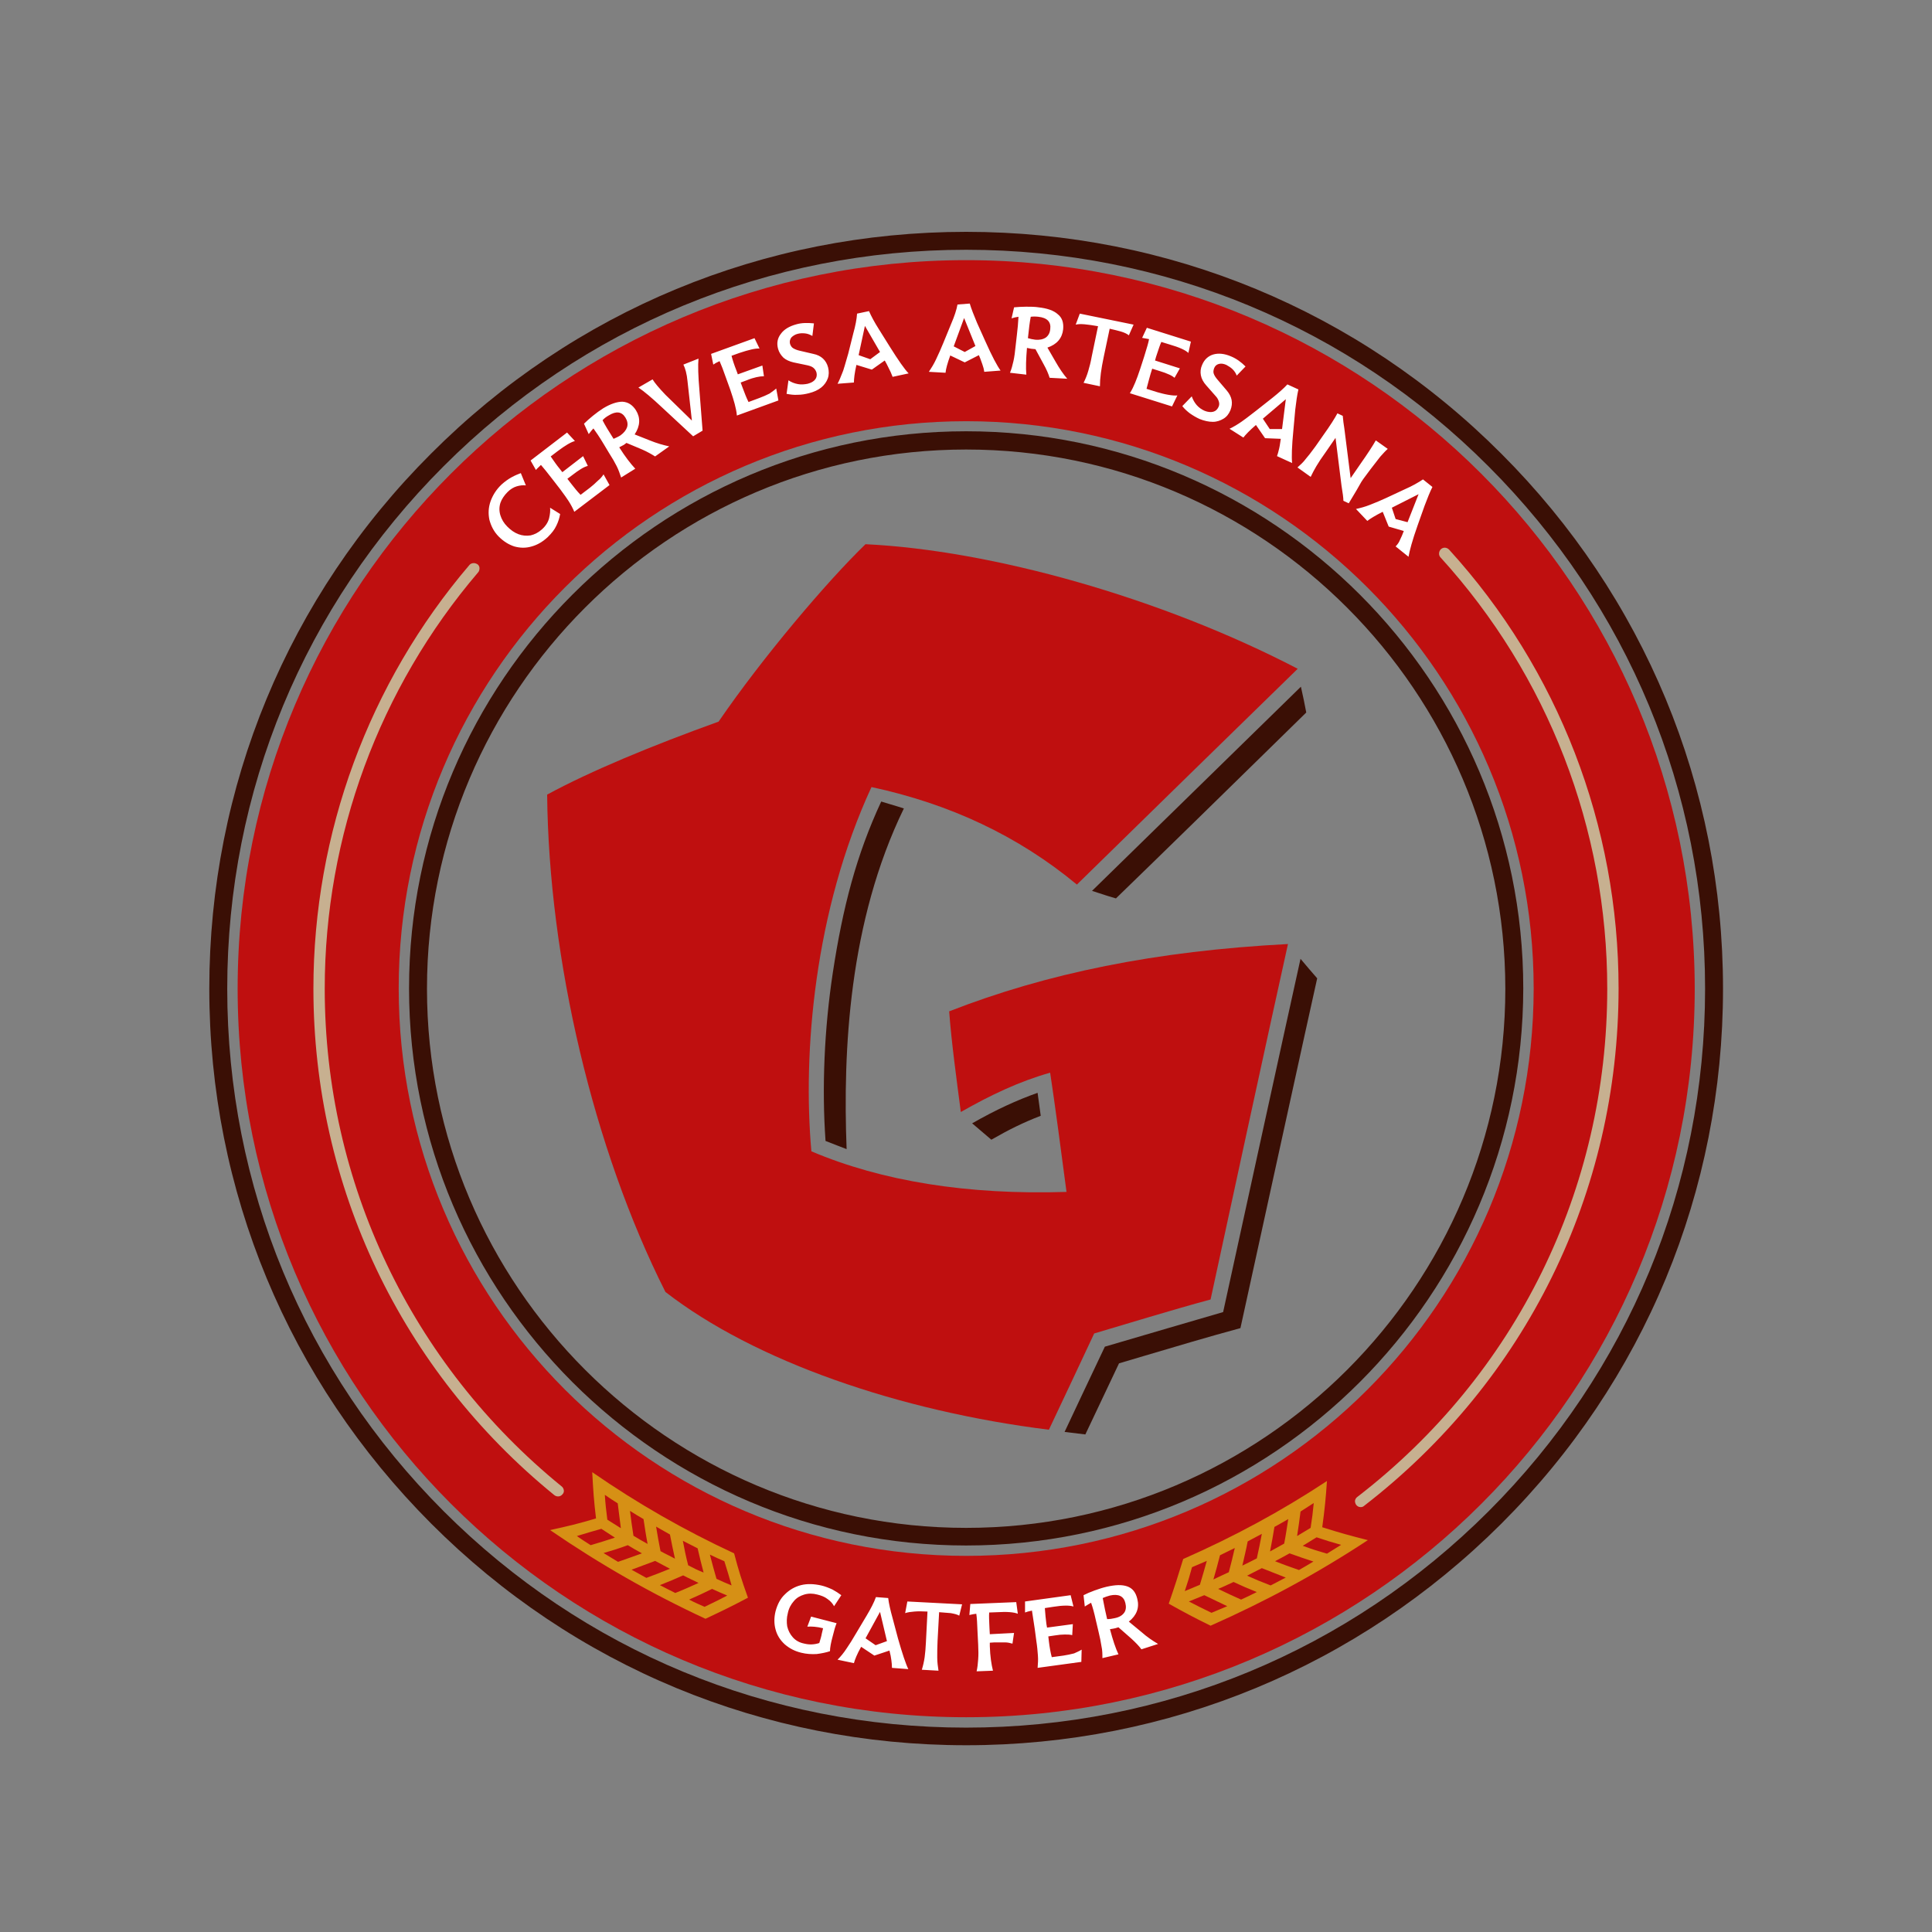
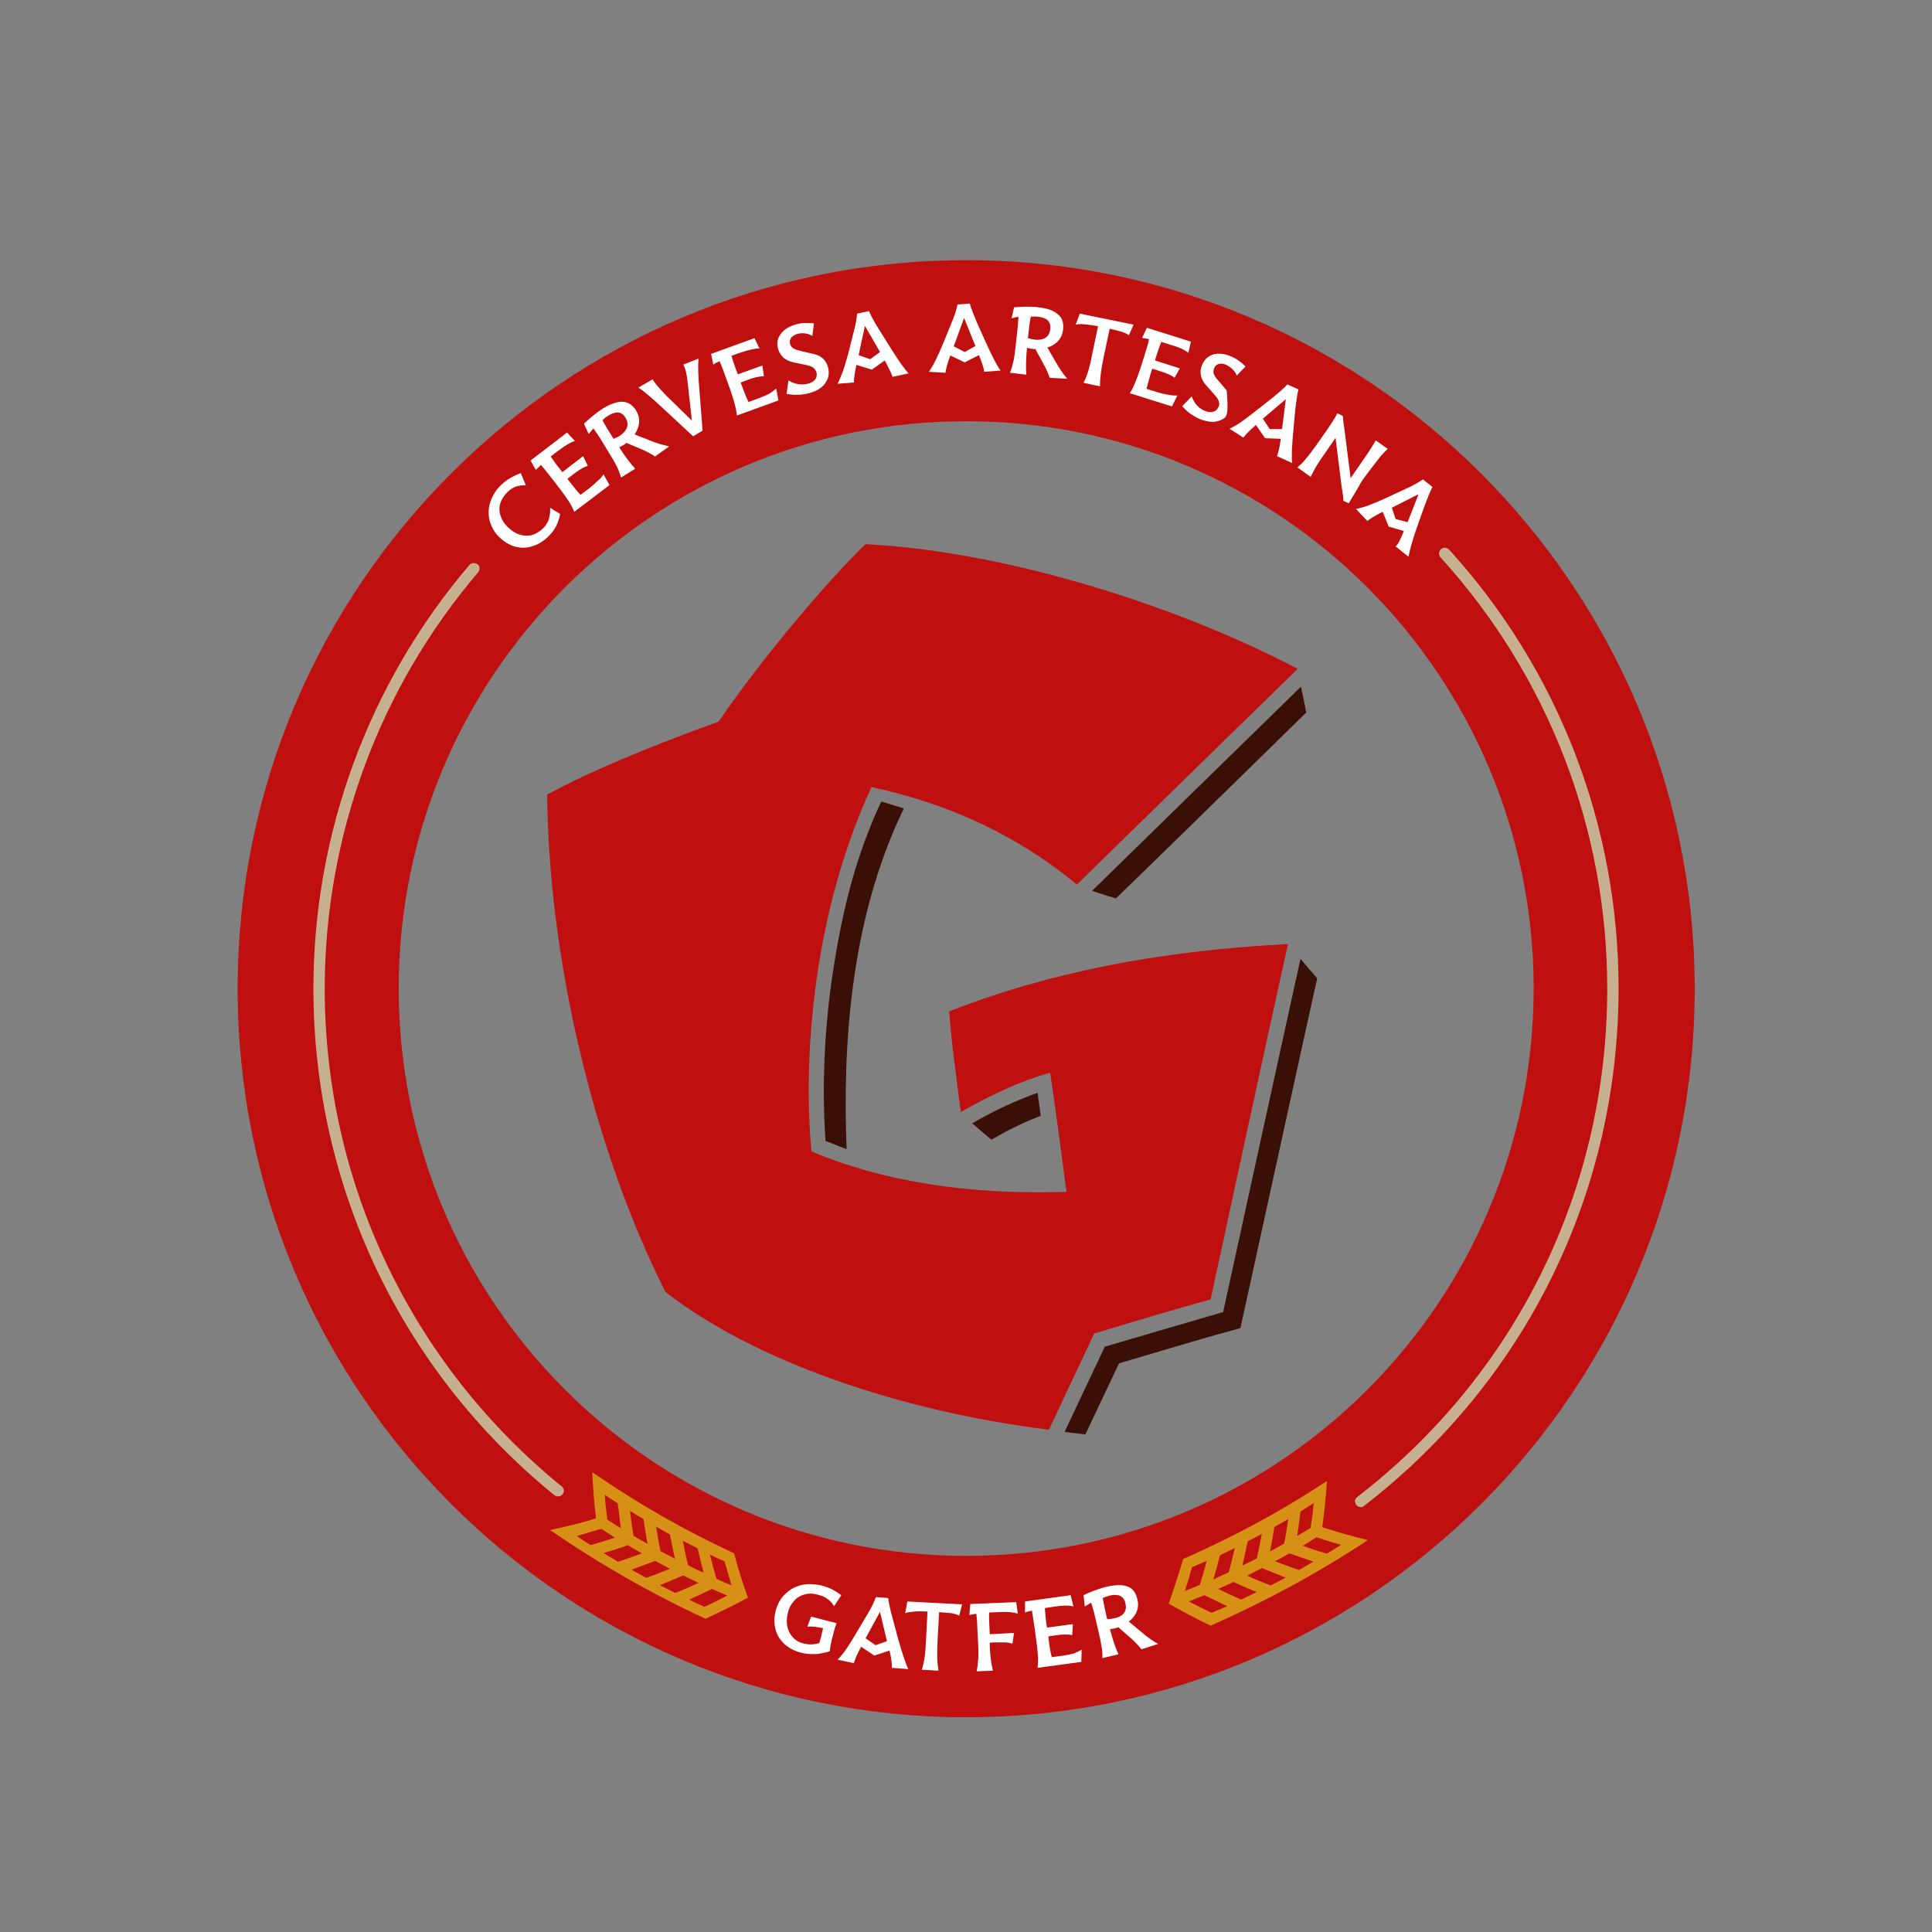
<svg xmlns="http://www.w3.org/2000/svg" width="600" height="600" viewBox="0 0 600 600" fill="none">
  <rect x="0" y="0" width="600" height="600" fill="#808080" stroke="none" />
-   <path d="M300.049 542C237.232 542 178.226 517.577 133.873 473.127C89.521 428.676 65 369.768 65 307.049C65 244.33 89.423 185.226 133.873 140.873C178.226 96.423 237.232 72 300.049 72C362.865 72 421.872 96.423 466.224 140.873C510.577 185.226 535.098 244.232 535.098 307.049C535.098 369.865 510.674 428.872 466.224 473.224C421.774 517.577 362.768 542 300.049 542ZM300.049 77.569C238.795 77.569 181.157 101.406 137.781 144.781C94.406 188.157 70.569 245.698 70.569 307.049C70.569 368.4 94.406 425.941 137.781 469.317C181.157 512.692 238.698 536.529 300.049 536.529C361.302 536.529 418.941 512.692 462.317 469.317C505.692 425.941 529.529 368.4 529.529 307.049C529.529 245.698 505.594 188.157 462.219 144.781C418.941 101.406 361.302 77.569 300.049 77.569ZM300.049 479.965C204.701 479.965 127.035 402.397 127.035 306.951C127.035 211.603 204.603 133.937 300.049 133.937C395.397 133.937 473.063 211.505 473.063 306.951C472.965 402.397 395.397 479.965 300.049 479.965ZM300.049 139.603C207.729 139.603 132.603 214.729 132.603 307.049C132.603 399.369 207.729 474.494 300.049 474.494C392.368 474.494 467.494 399.369 467.494 307.049C467.397 214.729 392.368 139.603 300.049 139.603Z" fill="#3A0F05" />
  <path d="M300.057 80.792C175.108 80.792 73.8 182.099 73.8 307.048C73.8 431.997 175.108 533.305 300.057 533.305C425.006 533.305 526.313 431.997 526.313 307.048C526.216 182.099 424.908 80.792 300.057 80.792ZM300.057 483.188C202.755 483.188 123.819 404.252 123.819 306.95C123.819 209.746 202.755 130.81 300.057 130.81C397.359 130.81 476.295 209.746 476.295 307.048C476.197 404.35 397.359 483.188 300.057 483.188Z" fill="#BF0F0F" />
  <path d="M173.337 464.726C172.946 464.726 172.555 464.629 172.164 464.336C124.588 425.649 97.332 368.304 97.332 307.05C97.332 258.79 114.526 212.093 145.787 175.458C146.08 175.067 146.667 174.872 147.155 174.872C147.546 174.872 148.034 175.067 148.327 175.263C148.718 175.556 148.914 176.044 148.914 176.435C148.914 176.826 148.816 177.412 148.523 177.705C117.75 213.754 100.849 259.669 100.849 307.05C100.849 367.229 127.714 423.598 174.411 461.6C174.802 461.893 174.998 462.284 175.095 462.772C175.193 463.261 174.998 463.749 174.704 464.042C174.314 464.531 173.825 464.726 173.337 464.726Z" fill="#C7B090" />
  <path d="M173.348 464.042C173.153 464.042 172.86 463.944 172.665 463.846C125.284 425.258 98.027 368.108 98.027 307.049C98.027 258.985 115.221 212.483 146.288 175.946C146.678 175.457 147.362 175.457 147.753 175.848C148.241 176.239 148.241 176.923 147.851 177.313C117.077 213.362 100.177 259.473 100.177 307.049C100.177 367.521 127.14 423.988 174.032 462.186C174.521 462.576 174.521 463.26 174.228 463.651C173.935 463.944 173.642 464.042 173.348 464.042Z" fill="#C7B090" />
  <path d="M422.556 468.047C421.97 468.047 421.481 467.754 421.188 467.363C420.895 466.972 420.797 466.484 420.797 466.093C420.895 465.604 421.09 465.214 421.481 464.921C470.816 426.918 499.147 369.377 499.147 307.049C499.147 257.421 480.781 209.845 447.37 173.112C446.686 172.428 446.784 171.256 447.467 170.572C447.761 170.279 448.249 170.084 448.64 170.084C449.128 170.084 449.617 170.279 450.008 170.67C484.005 207.989 502.664 256.444 502.664 306.951C502.664 370.354 473.845 428.872 423.63 467.656C423.337 467.949 422.947 468.047 422.556 468.047Z" fill="#C7B090" />
  <path d="M422.537 467.361C422.244 467.361 421.951 467.263 421.658 466.97C421.267 466.481 421.365 465.895 421.853 465.504C471.384 427.307 499.812 369.57 499.812 307.047C499.812 257.223 481.348 209.452 447.84 172.621C447.449 172.231 447.449 171.547 447.937 171.156C448.328 170.765 449.012 170.765 449.403 171.254C483.204 208.475 501.864 256.735 501.864 307.047C501.864 370.156 473.142 428.577 423.026 467.165C423.026 467.263 422.732 467.361 422.537 467.361Z" fill="#C7B090" />
  <path d="M227.986 482.408C212.453 475.179 198.092 466.973 183.926 457.204C184.219 462.87 184.415 465.801 185.099 471.564C179.53 473.225 176.599 473.909 170.835 475.179C186.369 485.828 202.097 494.815 219.096 502.728C224.469 500.188 227.106 498.918 232.284 496.183C230.33 490.712 229.451 487.977 227.986 482.408ZM227.204 492.373C225.348 491.591 224.371 491.201 222.515 490.321C221.636 487.293 221.245 485.828 220.463 482.799C222.222 483.678 223.199 484.069 224.957 484.851C225.934 487.879 226.325 489.344 227.204 492.373ZM213.723 486.121C212.941 483.092 212.648 481.529 212.062 478.501C213.918 479.478 214.797 479.868 216.653 480.845C217.337 483.874 217.728 485.339 218.51 488.368C216.556 487.586 215.579 487.098 213.723 486.121ZM209.619 484.069C207.861 483.092 206.884 482.701 205.126 481.724C204.539 478.696 204.246 477.133 203.758 474.104C205.516 475.081 206.298 475.57 208.056 476.547C208.643 479.478 208.936 481.041 209.619 484.069ZM201.12 479.478C199.362 478.501 198.482 478.012 196.724 476.938C196.236 473.811 196.04 472.346 195.649 469.22C197.31 470.294 198.189 470.783 199.85 471.76C200.339 474.886 200.534 476.449 201.12 479.478ZM192.816 474.593C191.156 473.518 190.276 473.03 188.616 471.955C188.225 468.829 188.029 467.266 187.834 464.237C189.397 465.312 190.276 465.898 191.839 466.875C192.23 469.904 192.426 471.467 192.816 474.593ZM186.759 474.788C188.42 475.863 189.299 476.449 190.96 477.524C187.932 478.501 186.466 478.989 183.438 479.868C181.679 478.794 180.898 478.208 179.139 477.035C182.266 476.058 183.731 475.667 186.759 474.788ZM194.966 479.868C196.724 480.943 197.603 481.431 199.362 482.408C196.431 483.483 194.966 483.971 191.937 485.046C190.179 483.971 189.202 483.385 187.443 482.311C190.472 481.431 192.035 480.943 194.966 479.868ZM203.465 484.753C205.321 485.73 206.2 486.218 208.056 487.195C205.126 488.368 203.66 488.954 200.729 490.028C198.873 489.051 197.994 488.465 196.138 487.488C199.069 486.414 200.534 485.828 203.465 484.753ZM212.159 489.247C214.016 490.224 214.993 490.614 216.946 491.591C214.113 492.861 212.648 493.545 209.717 494.718C207.763 493.741 206.786 493.252 204.93 492.275C207.861 491.103 209.326 490.517 212.159 489.247ZM218.803 499.016C216.849 498.137 215.872 497.746 214.016 496.769C216.946 495.499 218.314 494.815 221.147 493.448C223.003 494.327 223.98 494.718 225.836 495.499C223.101 496.965 221.636 497.648 218.803 499.016Z" fill="#D69015" />
  <path d="M367.455 484.165C383.183 477.229 397.739 469.414 412.1 459.938C411.709 465.604 411.416 468.535 410.635 474.298C416.203 476.057 419.036 476.838 424.8 478.304C409.072 488.659 393.148 497.256 375.954 504.876C370.581 502.239 368.041 500.871 362.961 498.038C364.915 492.372 365.794 489.636 367.455 484.165ZM367.943 494.13C369.799 493.349 370.776 492.958 372.632 492.176C373.512 489.148 374 487.682 374.782 484.752C372.925 485.533 372.046 485.924 370.19 486.705C369.408 489.636 368.92 491.199 367.943 494.13ZM381.62 488.268C382.402 485.24 382.792 483.775 383.476 480.746C381.62 481.625 380.741 482.114 378.885 482.993C378.103 486.022 377.712 487.487 376.833 490.515C378.787 489.538 379.764 489.148 381.62 488.268ZM385.821 486.217C387.677 485.338 388.556 484.849 390.315 483.97C390.999 480.942 391.292 479.378 391.878 476.35C390.119 477.327 389.24 477.718 387.482 478.695C386.895 481.723 386.505 483.188 385.821 486.217ZM394.418 481.821C396.176 480.844 397.055 480.355 398.814 479.378C399.4 476.35 399.595 474.787 400.084 471.758C398.423 472.735 397.544 473.224 395.785 474.201C395.297 477.229 395.004 478.792 394.418 481.821ZM402.819 477.034C404.48 476.057 405.359 475.471 407.02 474.494C407.509 471.368 407.704 469.902 407.997 466.776C406.336 467.851 405.555 468.339 403.894 469.414C403.503 472.442 403.308 474.005 402.819 477.034ZM408.876 477.425C407.118 478.499 406.336 478.988 404.578 480.062C407.509 481.137 409.072 481.625 412.1 482.505C413.859 481.43 414.738 480.844 416.496 479.769C413.37 478.89 411.807 478.402 408.876 477.425ZM400.475 482.407C398.716 483.384 397.837 483.872 395.981 484.849C398.912 486.022 400.377 486.51 403.406 487.585C405.262 486.51 406.141 486.022 407.899 484.947C404.969 483.97 403.406 483.482 400.475 482.407ZM391.878 486.998C390.022 487.975 389.142 488.366 387.286 489.343C390.119 490.613 391.585 491.199 394.613 492.372C396.469 491.395 397.446 490.906 399.302 489.929C396.274 488.757 394.809 488.171 391.878 486.998ZM383.085 491.297C381.132 492.176 380.252 492.665 378.298 493.446C381.132 494.814 382.597 495.498 385.43 496.768C387.384 495.889 388.361 495.4 390.315 494.423C387.384 493.251 386.016 492.665 383.085 491.297ZM376.247 500.871C378.201 500.089 379.178 499.601 381.132 498.819C378.298 497.452 376.833 496.768 374 495.4C372.144 496.182 371.167 496.572 369.213 497.354C372.046 498.819 373.414 499.503 376.247 500.871Z" fill="#D69015" />
  <path fill-rule="evenodd" clip-rule="evenodd" d="M248.869 513.281C250.432 513.672 252.093 513.77 253.656 513.672C255.219 513.477 256.587 513.184 257.759 512.793C257.759 511.718 258.052 510.155 258.638 508.006C259.029 506.345 259.42 505.075 259.811 504.098L251.898 502.047L250.725 505.173C251.995 505.075 253.656 505.173 255.61 505.661C255.576 505.798 255.541 505.96 255.503 506.14L255.503 506.14C255.432 506.475 255.346 506.878 255.219 507.322C255.121 508.006 254.828 508.983 254.438 510.253C252.972 510.741 251.409 510.839 249.846 510.448C248.283 510.155 247.111 509.471 246.231 508.494C245.352 507.518 244.766 506.345 244.473 505.075C244.278 503.805 244.278 502.437 244.668 500.972C244.961 499.507 245.645 498.237 246.524 497.26C247.404 496.185 248.478 495.599 249.748 495.208C251.018 494.817 252.386 494.817 253.851 495.208C255.024 495.501 256.098 495.892 256.978 496.576C257.955 497.26 258.541 497.944 259.029 498.823L261.276 495.404C260.495 494.817 259.615 494.231 258.541 493.645C257.466 493.157 256.294 492.668 255.024 492.375C252.777 491.887 250.725 491.789 248.771 492.277C246.818 492.766 245.157 493.743 243.789 495.111C242.324 496.478 241.444 498.237 240.858 500.386C240.37 502.34 240.37 504.294 240.858 506.052C241.347 507.908 242.324 509.374 243.691 510.644C245.157 511.914 246.818 512.793 248.869 513.281ZM276.229 512.599C276.522 513.673 276.717 514.748 276.815 515.529C276.913 516.311 277.01 517.19 277.01 517.972L282.09 518.362C281.309 516.799 280.234 513.575 278.866 508.789L277.206 502.536C276.522 500.094 276.033 497.945 275.838 496.284L272.028 495.991C271.442 497.652 270.465 499.508 269.195 501.657L265.873 507.225C264.799 509.082 263.822 510.645 262.943 511.915C262.063 513.282 261.086 514.455 260.109 515.432L265.189 516.506C265.483 515.432 266.166 513.673 267.436 511.426L271.539 514.162L276.229 512.599ZM275.447 509.668L271.93 510.938L268.804 508.789L273.298 500.582L275.447 509.668ZM291.654 500.678L291.165 509.666C291.068 511.62 291.068 513.28 291.068 514.746C291.068 516.211 291.263 517.579 291.458 518.849L286.281 518.556C286.671 517.286 286.964 516.016 287.16 514.648C287.355 513.28 287.453 511.815 287.551 510.056L288.039 500.483C286.378 500.385 285.011 500.385 283.936 500.483C282.861 500.58 281.982 500.678 281.103 500.971L281.787 497.356L298.785 498.236L297.906 501.753C297.222 501.362 296.343 501.166 295.268 500.971C294.194 500.873 293.021 500.776 291.654 500.678ZM314.43 510.449L314.918 507.127L307.396 507.518L307.298 505.76C307.287 505.509 307.275 505.264 307.264 505.027C307.18 503.229 307.114 501.813 307.201 500.777L309.741 500.68C312.769 500.484 314.918 500.68 316.091 501.168L315.602 497.553L301.339 498.14L301.046 501.559C301.166 501.535 301.297 501.505 301.442 501.472C301.888 501.371 302.458 501.242 303.195 501.168C303.391 502.34 303.488 504.294 303.586 506.932L303.781 510.742C303.879 512.598 303.879 514.064 303.781 515.334C303.684 516.604 303.586 517.776 303.293 519.046L308.373 518.85C307.884 516.897 307.494 514.357 307.396 511.23V510.156L308.861 510.058H312.085C312.964 510.058 313.746 510.253 314.43 510.449ZM335.918 512.303L335.82 516.113L322.241 517.969L322.251 517.833V517.833C322.345 516.615 322.432 515.482 322.338 514.257L322.314 513.94V513.94C322.223 512.743 322.119 511.369 321.85 509.665L321.361 505.953C320.971 503.315 320.677 501.362 320.482 500.189C319.505 500.385 318.821 500.58 318.333 500.775V497.356L332.498 495.402L333.378 498.919C332.205 498.529 330.056 498.529 327.028 499.017L324.488 499.408C324.506 499.634 324.525 499.878 324.545 500.14L324.545 500.14C324.63 501.239 324.739 502.655 324.976 504.39L325.171 505.465L333.182 504.39L332.987 507.809C332.303 507.614 331.521 507.614 330.642 507.614C329.763 507.614 328.688 507.712 327.516 507.907L325.562 508.2L325.758 509.861C325.953 511.522 326.246 513.182 326.637 514.648L330.251 514.159C331.424 513.964 332.498 513.769 333.573 513.476L333.573 513.475C334.452 513.085 335.331 512.694 335.918 512.303ZM351.351 508.886C352.621 510.058 353.695 511.133 354.477 512.207L359.655 510.547C357.994 509.57 356.235 508.397 354.477 506.834L350.569 503.611C353.012 501.657 353.891 499.312 353.207 496.577C352.718 494.525 351.742 493.255 350.081 492.669C348.42 492.083 346.368 492.18 343.731 492.767C342.461 493.06 341.288 493.45 339.921 493.939C338.553 494.427 337.478 494.916 336.501 495.404L336.892 498.921C337.478 498.53 338.162 498.14 338.846 497.749C339.335 499.117 339.823 500.875 340.312 503.122L341.093 506.444C341.582 508.397 341.875 509.961 342.07 511.231C342.363 512.5 342.363 513.77 342.363 514.943V514.943L347.345 513.771C346.466 511.914 345.587 509.277 344.708 505.955C345.392 505.857 345.978 505.76 346.368 505.662L347.345 505.369L351.351 508.886ZM349.495 497.847C349.788 499.019 349.69 500.094 349.104 500.875C348.518 501.657 347.638 502.243 346.173 502.536C345.392 502.731 344.61 502.829 343.828 502.829C343.298 500.633 342.944 498.789 342.675 497.388C342.597 496.982 342.527 496.613 342.461 496.284C343.145 495.99 343.926 495.697 344.708 495.502C347.345 494.916 349.006 495.697 349.495 497.847Z" fill="white" />
-   <path fill-rule="evenodd" clip-rule="evenodd" d="M304.811 112.384L304.81 112.382C304.592 111.757 304.345 111.05 304.002 110.295L299.606 112.542L295.112 110.393C294.233 112.835 293.744 114.593 293.647 115.766L288.469 115.473C289.25 114.3 290.032 113.03 290.716 111.565L290.809 111.365L290.809 111.364C291.471 109.948 292.217 108.35 292.963 106.485L295.405 100.526C296.382 98.279 297.066 96.227 297.359 94.567L301.169 94.273C301.657 95.934 302.439 97.888 303.416 100.233L306.053 106.094C308.105 110.686 309.668 113.617 310.743 115.082L305.663 115.473C305.565 114.691 305.37 113.91 305.077 113.128C304.99 112.896 304.903 112.647 304.811 112.384ZM299.606 109.318L302.927 107.462L299.41 98.767L296.187 107.56L299.606 109.318ZM275.844 114.007C275.942 114.208 276.037 114.403 276.131 114.593C276.472 115.189 276.738 115.859 277.06 116.669L277.06 116.669L277.061 116.672L277.067 116.685L277.112 116.799L277.206 117.035L282.188 115.96C280.918 114.69 278.964 111.857 276.327 107.656L272.907 102.186C271.54 100.036 270.563 98.18 269.879 96.617L266.167 97.399C266.069 99.059 265.678 101.111 264.994 103.553L263.431 109.806C263.206 110.555 262.996 111.291 262.794 111.995L262.794 111.996L262.794 111.997L262.793 111.998C262.47 113.128 262.169 114.179 261.868 115.081C261.749 115.378 261.635 115.671 261.521 115.96L261.521 115.96C261.076 117.097 260.655 118.172 260.11 119.184L265.19 118.793C265.19 117.719 265.385 115.863 265.971 113.323L270.758 114.788L274.764 111.955C275.208 112.695 275.539 113.379 275.844 114.006L275.844 114.007ZM273.298 109.317L270.27 111.564L266.655 110.294L268.609 101.209L273.298 109.317ZM244.277 122.312L244.863 118.111C245.742 118.697 246.719 119.088 247.794 119.283C248.771 119.479 249.845 119.381 250.822 119.186C251.897 118.893 252.678 118.502 253.167 117.818C253.655 117.232 253.753 116.45 253.558 115.669C253.362 115.083 253.069 114.594 252.581 114.203C252.092 113.813 251.506 113.617 250.627 113.422L246.426 112.543C245.156 112.249 244.081 111.761 243.3 111.077C242.518 110.296 241.932 109.416 241.639 108.342C241.151 106.583 241.444 105.02 242.518 103.653C243.495 102.285 245.156 101.308 247.305 100.722C248.966 100.233 250.822 100.233 252.776 100.429L252.288 104.336C251.604 103.946 250.92 103.653 250.138 103.555C249.357 103.457 248.575 103.457 247.794 103.653C246.915 103.848 246.231 104.336 245.742 104.825C245.351 105.411 245.156 105.997 245.351 106.779C245.547 107.365 245.84 107.853 246.328 108.146C246.817 108.439 247.501 108.733 248.38 108.928L252.581 109.905C255.023 110.393 256.586 111.859 257.172 114.106C257.465 115.278 257.465 116.45 257.075 117.525C256.684 118.6 256 119.576 255.023 120.358C254.046 121.14 252.776 121.726 251.213 122.116C250.041 122.41 248.966 122.605 247.696 122.605C246.524 122.703 245.351 122.507 244.277 122.312ZM241.742 124.364L241.058 120.651C240.725 120.984 240.257 121.316 239.746 121.68C239.506 121.85 239.256 122.027 239.006 122.215C238.029 122.703 236.955 123.191 235.88 123.582L232.461 124.852C231.777 123.485 231.191 121.922 230.605 120.359L230.605 120.359L230.605 120.358L230.019 118.795L231.875 118.111C233.047 117.623 234.024 117.33 234.903 117.135C235.782 116.939 236.564 116.841 237.248 116.841L236.759 113.52L229.139 116.255L228.749 115.181C227.967 113.227 227.479 111.664 227.185 110.491L229.628 109.612C232.559 108.635 234.61 108.147 235.88 108.244L234.317 105.021L220.835 109.905L221.519 113.227C221.91 112.934 222.594 112.543 223.473 112.152C223.962 113.227 224.645 114.985 225.525 117.525L226.795 121.042C227.381 122.801 227.869 124.266 228.162 125.438C228.455 126.611 228.749 127.783 228.846 129.053L241.742 124.364ZM217.216 121.237L218.193 133.741L215.262 135.5L205.688 126.61C202.464 123.581 200.022 121.53 198.263 120.357L202.659 117.817C203.441 119.087 204.809 120.65 206.665 122.604L214.871 130.615L213.503 118.306C213.308 116.157 212.82 114.398 212.233 113.226L216.923 111.37C216.727 113.421 216.825 116.743 217.216 121.237ZM199.438 139.602C201.001 140.286 202.369 141.067 203.444 141.751L207.84 138.625C205.984 138.234 203.932 137.648 201.783 136.769L197.094 134.913C198.852 132.275 198.95 129.735 197.484 127.39C196.41 125.73 195.042 124.85 193.284 124.753C191.623 124.753 189.571 125.437 187.324 126.804C186.25 127.488 185.175 128.27 184.1 129.149C183.026 130.028 182.147 130.81 181.365 131.591L182.83 134.815C182.993 134.62 183.145 134.424 183.297 134.229C183.601 133.838 183.905 133.447 184.296 133.057C185.077 134.131 186.152 135.694 187.324 137.648L189.083 140.579C190.157 142.24 190.939 143.607 191.525 144.78C192.111 145.952 192.502 147.124 192.893 148.296L192.893 148.297L197.289 145.561C195.824 143.998 194.163 141.849 192.307 138.918C192.629 138.757 192.922 138.595 193.186 138.45C193.401 138.332 193.596 138.224 193.772 138.137L194.554 137.55L199.438 139.602ZM194.26 129.735C194.847 130.712 195.042 131.689 194.749 132.666C194.456 133.545 193.772 134.424 192.697 135.206C191.916 135.694 191.232 135.987 190.548 136.28C188.985 133.838 187.813 131.884 187.129 130.517C187.617 129.93 188.301 129.442 188.985 129.051C191.33 127.586 193.088 127.781 194.26 129.735ZM187.438 147.321L189.294 150.643L178.353 158.947C177.864 157.774 177.278 156.7 176.594 155.625C176.006 154.701 175.274 153.704 174.396 152.511C174.254 152.317 174.107 152.118 173.957 151.913L171.612 148.884C169.951 146.735 168.779 145.27 167.997 144.39C167.748 144.64 167.511 144.864 167.297 145.066C166.925 145.418 166.62 145.705 166.434 145.953L164.774 143.023L176.106 134.328L178.548 136.966C177.376 137.259 175.52 138.333 173.077 140.19L171.026 141.753C171.163 141.949 171.309 142.161 171.464 142.388C172.083 143.291 172.864 144.431 173.957 145.758L174.64 146.637L181.088 141.655L182.554 144.683C181.87 144.879 181.186 145.172 180.404 145.66C179.623 146.149 178.744 146.735 177.767 147.517L176.204 148.689L177.181 149.959L177.428 150.275L177.428 150.275L177.428 150.275C178.407 151.522 179.315 152.68 180.307 153.671L183.14 151.522C184.019 150.838 184.898 150.057 185.68 149.275C186.461 148.689 187.047 147.907 187.438 147.321ZM159.694 169.692C157.936 169.106 156.373 168.129 154.907 166.664C153.344 165.101 152.465 163.245 151.977 161.388C151.586 159.435 151.684 157.578 152.367 155.625C153.051 153.768 154.126 152.01 155.787 150.447C156.764 149.568 157.838 148.786 158.913 148.2C159.987 147.614 160.964 147.223 161.746 146.93L163.309 150.74C162.43 150.642 161.453 150.74 160.476 151.033C159.499 151.326 158.522 151.912 157.643 152.791C156.568 153.866 155.787 155.038 155.396 156.211C155.005 157.481 155.005 158.751 155.396 160.021C155.787 161.291 156.47 162.463 157.545 163.538C158.62 164.612 159.694 165.394 160.964 165.882C162.234 166.371 163.504 166.468 164.774 166.273C166.044 165.98 167.217 165.394 168.389 164.319C169.561 163.245 170.245 162.072 170.538 160.9C170.831 159.63 170.929 158.653 170.831 157.676L173.957 159.63C173.762 160.802 173.371 162.072 172.785 163.245C172.199 164.515 171.32 165.589 170.147 166.762C168.584 168.227 166.924 169.204 165.165 169.692C163.211 170.278 161.453 170.181 159.694 169.692ZM324.114 113.128C324.993 114.691 325.579 116.058 325.97 117.328L331.44 117.622C330.17 116.156 328.998 114.398 327.826 112.346L325.286 107.95C328.217 106.973 329.877 105.019 330.17 102.284C330.366 100.232 329.877 98.669 328.51 97.595C327.24 96.422 325.188 95.738 322.55 95.445C321.378 95.25 320.01 95.25 318.643 95.25C317.275 95.25 316.005 95.348 314.93 95.445L314.149 98.865C314.735 98.669 315.517 98.474 316.298 98.376C316.286 98.55 316.275 98.73 316.263 98.915L316.261 98.95L316.26 98.962C316.172 100.326 316.065 101.987 315.81 103.945L315.419 107.364C315.223 109.318 315.028 110.881 314.735 112.151C314.442 113.421 314.149 114.593 313.66 115.765L318.74 116.352C318.545 114.202 318.643 111.467 318.936 108.048C319.225 108.089 319.479 108.148 319.712 108.202C320.032 108.276 320.314 108.341 320.597 108.341L321.574 108.438L324.114 113.128ZM326.165 102.186C326.067 103.358 325.579 104.238 324.797 104.824C323.918 105.41 322.844 105.605 321.574 105.508C320.694 105.41 319.913 105.215 319.229 105.019C319.522 102.088 319.815 99.841 320.108 98.376C320.792 98.278 321.671 98.278 322.453 98.376C325.188 98.669 326.458 99.939 326.165 102.186ZM344.619 102.088L342.763 110.88C342.372 112.736 342.079 114.397 341.884 115.863C341.689 117.328 341.591 118.696 341.591 119.966L336.511 118.891C337.097 117.719 337.586 116.546 337.976 115.179C338.367 113.909 338.758 112.346 339.051 110.685L341.005 101.306C339.344 101.013 337.976 100.818 336.902 100.72C335.827 100.622 334.85 100.622 334.069 100.818L335.339 97.399L352.044 100.818L350.579 104.139C349.993 103.651 349.113 103.26 348.136 102.967C347.159 102.674 345.889 102.381 344.619 102.088ZM363.981 126.22L365.642 122.801C364.861 122.898 363.981 122.801 362.809 122.605C361.637 122.41 360.562 122.117 359.488 121.824L356.068 120.749C356.171 120.365 356.273 119.974 356.377 119.577L356.378 119.576C356.671 118.457 356.978 117.285 357.338 116.06L357.827 114.497L359.683 115.083C359.986 115.184 360.282 115.278 360.569 115.37L360.569 115.37C361.391 115.632 362.132 115.868 362.711 116.158C363.493 116.451 364.177 116.841 364.763 117.33L366.424 114.399L358.706 111.957L358.999 110.882C359.113 110.539 359.222 110.21 359.327 109.894L359.329 109.886L359.335 109.868L359.339 109.856C359.853 108.302 360.256 107.081 360.66 106.193L363.2 106.974C366.228 107.854 368.182 108.733 369.062 109.612L369.843 106.095L356.166 101.797L354.701 104.923C354.903 104.963 355.138 105.004 355.414 105.051L355.415 105.051L355.415 105.051C355.806 105.118 356.278 105.199 356.85 105.314C356.67 106.394 356.158 108.054 355.467 110.296L355.287 110.882L354.115 114.497C353.528 116.255 353.04 117.623 352.551 118.795C352.063 119.968 351.575 121.042 350.891 122.117L363.981 126.22ZM367.175 126.12L370.105 123.092C370.496 124.166 370.985 125.046 371.669 125.827C372.352 126.609 373.232 127.195 374.111 127.586C375.088 127.976 376.065 128.074 376.749 127.879C377.53 127.683 378.019 127.195 378.409 126.413C378.702 125.827 378.702 125.241 378.507 124.655C378.312 124.069 378.019 123.483 377.432 122.896L374.599 119.673C373.72 118.696 373.134 117.621 372.939 116.546C372.743 115.472 372.841 114.397 373.329 113.322C374.013 111.662 375.185 110.587 376.749 110.099C378.409 109.61 380.265 109.806 382.317 110.685C383.978 111.369 385.443 112.443 386.811 113.811L384.076 116.644C383.782 115.862 383.392 115.276 382.806 114.69C382.219 114.104 381.535 113.713 380.852 113.322C379.972 112.932 379.191 112.834 378.507 113.029C377.823 113.225 377.335 113.616 377.042 114.397C376.846 114.983 376.749 115.569 376.944 116.058C377.139 116.644 377.53 117.23 378.116 117.914L380.949 121.236C382.61 123.189 383.001 125.143 382.122 127.39C381.633 128.563 380.949 129.442 379.972 130.028C378.995 130.614 377.921 131.005 376.651 131.005C375.381 131.005 374.013 130.712 372.548 130.126C371.473 129.637 370.496 129.051 369.519 128.367C368.738 127.781 367.859 126.999 367.175 126.12ZM397.582 137.453C397.484 138.121 397.399 138.707 397.273 139.212C397.241 139.34 397.209 139.471 397.176 139.604C397.011 140.28 396.834 141.001 396.589 141.654L401.278 143.803C401.083 141.947 401.181 138.626 401.669 133.643L402.255 127.196C402.548 124.753 402.841 122.604 403.232 120.943L399.813 119.38C398.641 120.65 397.078 122.018 395.124 123.581L390.044 127.586C389.591 127.933 389.152 128.272 388.729 128.6L388.725 128.602C387.596 129.476 386.57 130.269 385.647 130.908C384.377 131.787 383.107 132.569 381.837 133.155L386.136 135.89C386.82 135.011 388.09 133.643 390.044 131.982L392.877 136.086L397.761 136.281C397.692 136.696 397.635 137.087 397.582 137.453L397.582 137.453ZM398.152 133.252H394.342L392.193 130.029L399.324 123.972L398.152 133.252ZM418.865 156.307L417.204 155.526C417.204 154.647 417.009 153.181 416.618 150.837L414.762 135.987L411.733 140.384C410.463 142.142 409.486 143.607 408.803 144.78C408.119 145.952 407.533 147.027 407.044 148.101L402.941 145.17C403.82 144.389 404.797 143.51 405.579 142.435C406.276 141.66 407.036 140.639 407.905 139.469L407.905 139.468C408.132 139.164 408.365 138.85 408.607 138.527L410.854 135.304C413.101 132.177 414.566 129.833 415.348 128.367L417.009 129.149C417.023 129.295 417.038 129.448 417.053 129.608L417.054 129.611C417.14 130.517 417.248 131.646 417.497 133.057L419.451 148.492L422.48 144.096C424.824 140.774 426.387 138.332 427.267 136.769L430.979 139.407C430.273 140.024 429.647 140.721 428.885 141.57L428.634 141.849C427.853 142.826 426.876 144.096 425.606 145.757L423.359 148.785L422.773 149.664C421.683 151.64 420.688 153.283 419.854 154.659C419.492 155.257 419.161 155.805 418.865 156.307ZM435.961 164.905C435.57 165.979 435.179 166.859 434.789 167.64C434.496 168.422 434.007 169.105 433.421 169.692L437.426 172.915C437.719 171.157 438.599 167.835 440.259 163.146L442.409 157.089C443.288 154.745 444.069 152.791 444.851 151.228L441.92 148.883C440.455 149.86 438.599 150.935 436.352 151.912L430.49 154.647C428.836 155.43 427.26 156.059 425.9 156.601C425.733 156.667 425.57 156.732 425.41 156.796C423.945 157.382 422.479 157.773 421.112 158.066L424.629 161.779C425.508 161.095 427.071 160.118 429.416 158.945L431.272 163.537L435.961 164.905ZM437.133 162.169L433.421 161.192L432.249 157.675L440.553 153.475L437.133 162.169Z" fill="white" />
+   <path fill-rule="evenodd" clip-rule="evenodd" d="M304.811 112.384L304.81 112.382C304.592 111.757 304.345 111.05 304.002 110.295L299.606 112.542L295.112 110.393C294.233 112.835 293.744 114.593 293.647 115.766L288.469 115.473C289.25 114.3 290.032 113.03 290.716 111.565L290.809 111.365L290.809 111.364C291.471 109.948 292.217 108.35 292.963 106.485L295.405 100.526C296.382 98.279 297.066 96.227 297.359 94.567L301.169 94.273C301.657 95.934 302.439 97.888 303.416 100.233L306.053 106.094C308.105 110.686 309.668 113.617 310.743 115.082L305.663 115.473C305.565 114.691 305.37 113.91 305.077 113.128C304.99 112.896 304.903 112.647 304.811 112.384ZM299.606 109.318L302.927 107.462L299.41 98.767L296.187 107.56L299.606 109.318ZM275.844 114.007C275.942 114.208 276.037 114.403 276.131 114.593C276.472 115.189 276.738 115.859 277.06 116.669L277.06 116.669L277.061 116.672L277.067 116.685L277.112 116.799L277.206 117.035L282.188 115.96C280.918 114.69 278.964 111.857 276.327 107.656L272.907 102.186C271.54 100.036 270.563 98.18 269.879 96.617L266.167 97.399C266.069 99.059 265.678 101.111 264.994 103.553L263.431 109.806C263.206 110.555 262.996 111.291 262.794 111.995L262.794 111.996L262.794 111.997L262.793 111.998C262.47 113.128 262.169 114.179 261.868 115.081C261.749 115.378 261.635 115.671 261.521 115.96L261.521 115.96C261.076 117.097 260.655 118.172 260.11 119.184L265.19 118.793C265.19 117.719 265.385 115.863 265.971 113.323L270.758 114.788L274.764 111.955C275.208 112.695 275.539 113.379 275.844 114.006L275.844 114.007ZM273.298 109.317L270.27 111.564L266.655 110.294L268.609 101.209L273.298 109.317ZM244.277 122.312L244.863 118.111C245.742 118.697 246.719 119.088 247.794 119.283C248.771 119.479 249.845 119.381 250.822 119.186C251.897 118.893 252.678 118.502 253.167 117.818C253.655 117.232 253.753 116.45 253.558 115.669C253.362 115.083 253.069 114.594 252.581 114.203C252.092 113.813 251.506 113.617 250.627 113.422L246.426 112.543C245.156 112.249 244.081 111.761 243.3 111.077C242.518 110.296 241.932 109.416 241.639 108.342C241.151 106.583 241.444 105.02 242.518 103.653C243.495 102.285 245.156 101.308 247.305 100.722C248.966 100.233 250.822 100.233 252.776 100.429L252.288 104.336C251.604 103.946 250.92 103.653 250.138 103.555C249.357 103.457 248.575 103.457 247.794 103.653C246.915 103.848 246.231 104.336 245.742 104.825C245.351 105.411 245.156 105.997 245.351 106.779C245.547 107.365 245.84 107.853 246.328 108.146C246.817 108.439 247.501 108.733 248.38 108.928L252.581 109.905C255.023 110.393 256.586 111.859 257.172 114.106C257.465 115.278 257.465 116.45 257.075 117.525C256.684 118.6 256 119.576 255.023 120.358C254.046 121.14 252.776 121.726 251.213 122.116C250.041 122.41 248.966 122.605 247.696 122.605C246.524 122.703 245.351 122.507 244.277 122.312ZM241.742 124.364L241.058 120.651C240.725 120.984 240.257 121.316 239.746 121.68C239.506 121.85 239.256 122.027 239.006 122.215C238.029 122.703 236.955 123.191 235.88 123.582L232.461 124.852C231.777 123.485 231.191 121.922 230.605 120.359L230.605 120.359L230.605 120.358L230.019 118.795L231.875 118.111C233.047 117.623 234.024 117.33 234.903 117.135C235.782 116.939 236.564 116.841 237.248 116.841L236.759 113.52L229.139 116.255L228.749 115.181C227.967 113.227 227.479 111.664 227.185 110.491L229.628 109.612C232.559 108.635 234.61 108.147 235.88 108.244L234.317 105.021L220.835 109.905L221.519 113.227C221.91 112.934 222.594 112.543 223.473 112.152C223.962 113.227 224.645 114.985 225.525 117.525L226.795 121.042C227.381 122.801 227.869 124.266 228.162 125.438C228.455 126.611 228.749 127.783 228.846 129.053L241.742 124.364ZM217.216 121.237L218.193 133.741L215.262 135.5L205.688 126.61C202.464 123.581 200.022 121.53 198.263 120.357L202.659 117.817C203.441 119.087 204.809 120.65 206.665 122.604L214.871 130.615L213.503 118.306C213.308 116.157 212.82 114.398 212.233 113.226L216.923 111.37C216.727 113.421 216.825 116.743 217.216 121.237ZM199.438 139.602C201.001 140.286 202.369 141.067 203.444 141.751L207.84 138.625C205.984 138.234 203.932 137.648 201.783 136.769L197.094 134.913C198.852 132.275 198.95 129.735 197.484 127.39C196.41 125.73 195.042 124.85 193.284 124.753C191.623 124.753 189.571 125.437 187.324 126.804C186.25 127.488 185.175 128.27 184.1 129.149C183.026 130.028 182.147 130.81 181.365 131.591L182.83 134.815C182.993 134.62 183.145 134.424 183.297 134.229C183.601 133.838 183.905 133.447 184.296 133.057C185.077 134.131 186.152 135.694 187.324 137.648L189.083 140.579C190.157 142.24 190.939 143.607 191.525 144.78C192.111 145.952 192.502 147.124 192.893 148.296L192.893 148.297L197.289 145.561C195.824 143.998 194.163 141.849 192.307 138.918C192.629 138.757 192.922 138.595 193.186 138.45C193.401 138.332 193.596 138.224 193.772 138.137L194.554 137.55L199.438 139.602ZM194.26 129.735C194.847 130.712 195.042 131.689 194.749 132.666C194.456 133.545 193.772 134.424 192.697 135.206C191.916 135.694 191.232 135.987 190.548 136.28C188.985 133.838 187.813 131.884 187.129 130.517C187.617 129.93 188.301 129.442 188.985 129.051C191.33 127.586 193.088 127.781 194.26 129.735ZM187.438 147.321L189.294 150.643L178.353 158.947C177.864 157.774 177.278 156.7 176.594 155.625C176.006 154.701 175.274 153.704 174.396 152.511C174.254 152.317 174.107 152.118 173.957 151.913L171.612 148.884C169.951 146.735 168.779 145.27 167.997 144.39C167.748 144.64 167.511 144.864 167.297 145.066C166.925 145.418 166.62 145.705 166.434 145.953L164.774 143.023L176.106 134.328L178.548 136.966C177.376 137.259 175.52 138.333 173.077 140.19L171.026 141.753C171.163 141.949 171.309 142.161 171.464 142.388C172.083 143.291 172.864 144.431 173.957 145.758L174.64 146.637L181.088 141.655L182.554 144.683C181.87 144.879 181.186 145.172 180.404 145.66C179.623 146.149 178.744 146.735 177.767 147.517L176.204 148.689L177.181 149.959L177.428 150.275L177.428 150.275L177.428 150.275C178.407 151.522 179.315 152.68 180.307 153.671L183.14 151.522C184.019 150.838 184.898 150.057 185.68 149.275C186.461 148.689 187.047 147.907 187.438 147.321ZM159.694 169.692C157.936 169.106 156.373 168.129 154.907 166.664C153.344 165.101 152.465 163.245 151.977 161.388C151.586 159.435 151.684 157.578 152.367 155.625C153.051 153.768 154.126 152.01 155.787 150.447C156.764 149.568 157.838 148.786 158.913 148.2C159.987 147.614 160.964 147.223 161.746 146.93L163.309 150.74C162.43 150.642 161.453 150.74 160.476 151.033C159.499 151.326 158.522 151.912 157.643 152.791C156.568 153.866 155.787 155.038 155.396 156.211C155.005 157.481 155.005 158.751 155.396 160.021C155.787 161.291 156.47 162.463 157.545 163.538C158.62 164.612 159.694 165.394 160.964 165.882C162.234 166.371 163.504 166.468 164.774 166.273C166.044 165.98 167.217 165.394 168.389 164.319C169.561 163.245 170.245 162.072 170.538 160.9C170.831 159.63 170.929 158.653 170.831 157.676L173.957 159.63C173.762 160.802 173.371 162.072 172.785 163.245C172.199 164.515 171.32 165.589 170.147 166.762C168.584 168.227 166.924 169.204 165.165 169.692C163.211 170.278 161.453 170.181 159.694 169.692ZM324.114 113.128C324.993 114.691 325.579 116.058 325.97 117.328L331.44 117.622C330.17 116.156 328.998 114.398 327.826 112.346L325.286 107.95C328.217 106.973 329.877 105.019 330.17 102.284C330.366 100.232 329.877 98.669 328.51 97.595C327.24 96.422 325.188 95.738 322.55 95.445C321.378 95.25 320.01 95.25 318.643 95.25C317.275 95.25 316.005 95.348 314.93 95.445L314.149 98.865C314.735 98.669 315.517 98.474 316.298 98.376C316.286 98.55 316.275 98.73 316.263 98.915L316.261 98.95L316.26 98.962C316.172 100.326 316.065 101.987 315.81 103.945L315.419 107.364C315.223 109.318 315.028 110.881 314.735 112.151C314.442 113.421 314.149 114.593 313.66 115.765L318.74 116.352C318.545 114.202 318.643 111.467 318.936 108.048C319.225 108.089 319.479 108.148 319.712 108.202C320.032 108.276 320.314 108.341 320.597 108.341L321.574 108.438L324.114 113.128ZM326.165 102.186C326.067 103.358 325.579 104.238 324.797 104.824C323.918 105.41 322.844 105.605 321.574 105.508C320.694 105.41 319.913 105.215 319.229 105.019C319.522 102.088 319.815 99.841 320.108 98.376C320.792 98.278 321.671 98.278 322.453 98.376C325.188 98.669 326.458 99.939 326.165 102.186ZM344.619 102.088L342.763 110.88C342.372 112.736 342.079 114.397 341.884 115.863C341.689 117.328 341.591 118.696 341.591 119.966L336.511 118.891C337.097 117.719 337.586 116.546 337.976 115.179C338.367 113.909 338.758 112.346 339.051 110.685L341.005 101.306C339.344 101.013 337.976 100.818 336.902 100.72C335.827 100.622 334.85 100.622 334.069 100.818L335.339 97.399L352.044 100.818L350.579 104.139C349.993 103.651 349.113 103.26 348.136 102.967C347.159 102.674 345.889 102.381 344.619 102.088ZM363.981 126.22L365.642 122.801C364.861 122.898 363.981 122.801 362.809 122.605C361.637 122.41 360.562 122.117 359.488 121.824L356.068 120.749C356.171 120.365 356.273 119.974 356.377 119.577L356.378 119.576C356.671 118.457 356.978 117.285 357.338 116.06L357.827 114.497L359.683 115.083C359.986 115.184 360.282 115.278 360.569 115.37L360.569 115.37C361.391 115.632 362.132 115.868 362.711 116.158C363.493 116.451 364.177 116.841 364.763 117.33L366.424 114.399L358.706 111.957L358.999 110.882C359.113 110.539 359.222 110.21 359.327 109.894L359.329 109.886L359.335 109.868L359.339 109.856C359.853 108.302 360.256 107.081 360.66 106.193L363.2 106.974C366.228 107.854 368.182 108.733 369.062 109.612L369.843 106.095L356.166 101.797L354.701 104.923C354.903 104.963 355.138 105.004 355.414 105.051L355.415 105.051L355.415 105.051C355.806 105.118 356.278 105.199 356.85 105.314C356.67 106.394 356.158 108.054 355.467 110.296L355.287 110.882L354.115 114.497C353.528 116.255 353.04 117.623 352.551 118.795C352.063 119.968 351.575 121.042 350.891 122.117L363.981 126.22ZM367.175 126.12L370.105 123.092C370.496 124.166 370.985 125.046 371.669 125.827C372.352 126.609 373.232 127.195 374.111 127.586C375.088 127.976 376.065 128.074 376.749 127.879C377.53 127.683 378.019 127.195 378.409 126.413C378.702 125.827 378.702 125.241 378.507 124.655C378.312 124.069 378.019 123.483 377.432 122.896L374.599 119.673C373.72 118.696 373.134 117.621 372.939 116.546C372.743 115.472 372.841 114.397 373.329 113.322C374.013 111.662 375.185 110.587 376.749 110.099C378.409 109.61 380.265 109.806 382.317 110.685C383.978 111.369 385.443 112.443 386.811 113.811L384.076 116.644C383.782 115.862 383.392 115.276 382.806 114.69C382.219 114.104 381.535 113.713 380.852 113.322C379.972 112.932 379.191 112.834 378.507 113.029C377.823 113.225 377.335 113.616 377.042 114.397C376.846 114.983 376.749 115.569 376.944 116.058C377.139 116.644 377.53 117.23 378.116 117.914L380.949 121.236C381.633 128.563 380.949 129.442 379.972 130.028C378.995 130.614 377.921 131.005 376.651 131.005C375.381 131.005 374.013 130.712 372.548 130.126C371.473 129.637 370.496 129.051 369.519 128.367C368.738 127.781 367.859 126.999 367.175 126.12ZM397.582 137.453C397.484 138.121 397.399 138.707 397.273 139.212C397.241 139.34 397.209 139.471 397.176 139.604C397.011 140.28 396.834 141.001 396.589 141.654L401.278 143.803C401.083 141.947 401.181 138.626 401.669 133.643L402.255 127.196C402.548 124.753 402.841 122.604 403.232 120.943L399.813 119.38C398.641 120.65 397.078 122.018 395.124 123.581L390.044 127.586C389.591 127.933 389.152 128.272 388.729 128.6L388.725 128.602C387.596 129.476 386.57 130.269 385.647 130.908C384.377 131.787 383.107 132.569 381.837 133.155L386.136 135.89C386.82 135.011 388.09 133.643 390.044 131.982L392.877 136.086L397.761 136.281C397.692 136.696 397.635 137.087 397.582 137.453L397.582 137.453ZM398.152 133.252H394.342L392.193 130.029L399.324 123.972L398.152 133.252ZM418.865 156.307L417.204 155.526C417.204 154.647 417.009 153.181 416.618 150.837L414.762 135.987L411.733 140.384C410.463 142.142 409.486 143.607 408.803 144.78C408.119 145.952 407.533 147.027 407.044 148.101L402.941 145.17C403.82 144.389 404.797 143.51 405.579 142.435C406.276 141.66 407.036 140.639 407.905 139.469L407.905 139.468C408.132 139.164 408.365 138.85 408.607 138.527L410.854 135.304C413.101 132.177 414.566 129.833 415.348 128.367L417.009 129.149C417.023 129.295 417.038 129.448 417.053 129.608L417.054 129.611C417.14 130.517 417.248 131.646 417.497 133.057L419.451 148.492L422.48 144.096C424.824 140.774 426.387 138.332 427.267 136.769L430.979 139.407C430.273 140.024 429.647 140.721 428.885 141.57L428.634 141.849C427.853 142.826 426.876 144.096 425.606 145.757L423.359 148.785L422.773 149.664C421.683 151.64 420.688 153.283 419.854 154.659C419.492 155.257 419.161 155.805 418.865 156.307ZM435.961 164.905C435.57 165.979 435.179 166.859 434.789 167.64C434.496 168.422 434.007 169.105 433.421 169.692L437.426 172.915C437.719 171.157 438.599 167.835 440.259 163.146L442.409 157.089C443.288 154.745 444.069 152.791 444.851 151.228L441.92 148.883C440.455 149.86 438.599 150.935 436.352 151.912L430.49 154.647C428.836 155.43 427.26 156.059 425.9 156.601C425.733 156.667 425.57 156.732 425.41 156.796C423.945 157.382 422.479 157.773 421.112 158.066L424.629 161.779C425.508 161.095 427.071 160.118 429.416 158.945L431.272 163.537L435.961 164.905ZM437.133 162.169L433.421 161.192L432.249 157.675L440.553 153.475L437.133 162.169Z" fill="white" />
  <path fill-rule="evenodd" clip-rule="evenodd" d="M404.007 213.264C404.495 215.315 405.374 219.614 405.668 221.275C402.107 224.761 398.437 228.357 394.701 232.017L394.679 232.039L394.678 232.04L394.675 232.043C378.737 247.659 361.593 264.456 346.563 279.011C344.822 278.523 343.03 277.936 341.26 277.356L341.259 277.356C340.547 277.123 339.839 276.891 339.139 276.667L404.007 213.264ZM303.69 350.375C302.715 349.549 301.947 348.899 301.911 348.863C309.238 344.662 315.881 341.634 322.231 339.387C322.396 340.484 322.591 341.952 322.783 343.391L322.784 343.397L322.784 343.398L322.784 343.399L322.784 343.399C322.933 344.519 323.08 345.621 323.208 346.518C317.64 348.668 313.341 350.817 307.87 353.943C307.685 353.757 305.384 351.809 303.696 350.38L303.691 350.376L303.69 350.375ZM273.67 248.922C265.953 265.53 261.752 281.649 258.626 302.165C255.988 319.554 255.207 337.921 256.379 354.333C257.517 354.788 258.789 355.277 260.096 355.779L260.098 355.78C261.034 356.14 261.987 356.506 262.924 356.873C261.752 326.295 263.608 286.241 280.704 251.072C279.484 250.665 277.883 250.189 276.396 249.747C275.383 249.445 274.422 249.16 273.67 248.922ZM403.887 297.767C404.083 298.06 408.87 303.629 409.065 303.824C406.685 314.351 389.639 392.292 385.812 409.788L385.228 412.458C375.775 415.009 364.479 418.366 355.232 421.114C352.438 421.945 349.831 422.72 347.519 423.4C346.639 425.256 345.511 427.643 344.288 430.23C341.842 435.404 339.019 441.375 337.065 445.478L330.618 444.697C330.618 444.697 340.68 423.302 343.122 418.222C345.662 417.441 379.855 407.476 379.855 407.476C379.855 407.476 400.663 312.225 403.887 297.767Z" fill="#3A0F05" />
  <path d="M399.989 293.176C358.861 295.325 325.059 302.261 294.774 314.082C295.458 323.461 297.119 335.575 298.389 345.344C307.474 340.166 316.462 335.868 326.134 333.132C327.599 342.804 329.357 356.09 331.214 370.158C300.44 371.135 273.868 366.836 251.985 357.555C249.249 327.075 252.864 282.918 270.644 244.427C295.165 249.703 316.267 259.667 334.438 274.712C352.804 256.737 384.261 225.963 403.018 207.695C360.424 185.519 307.767 170.865 268.788 169.008C256.772 180.634 236.745 204.276 223.165 224.107C202.552 231.532 183.404 239.445 169.923 246.772C170.411 297.768 184.284 356.872 206.655 401.224C234.302 422.717 279.339 438.25 325.743 444.014C330.53 433.854 335.219 423.987 339.811 414.12C349.775 411.189 363.648 406.89 375.957 403.569C378.692 390.869 395.3 314.18 399.989 293.176Z" fill="#BF0F0F" />
</svg>